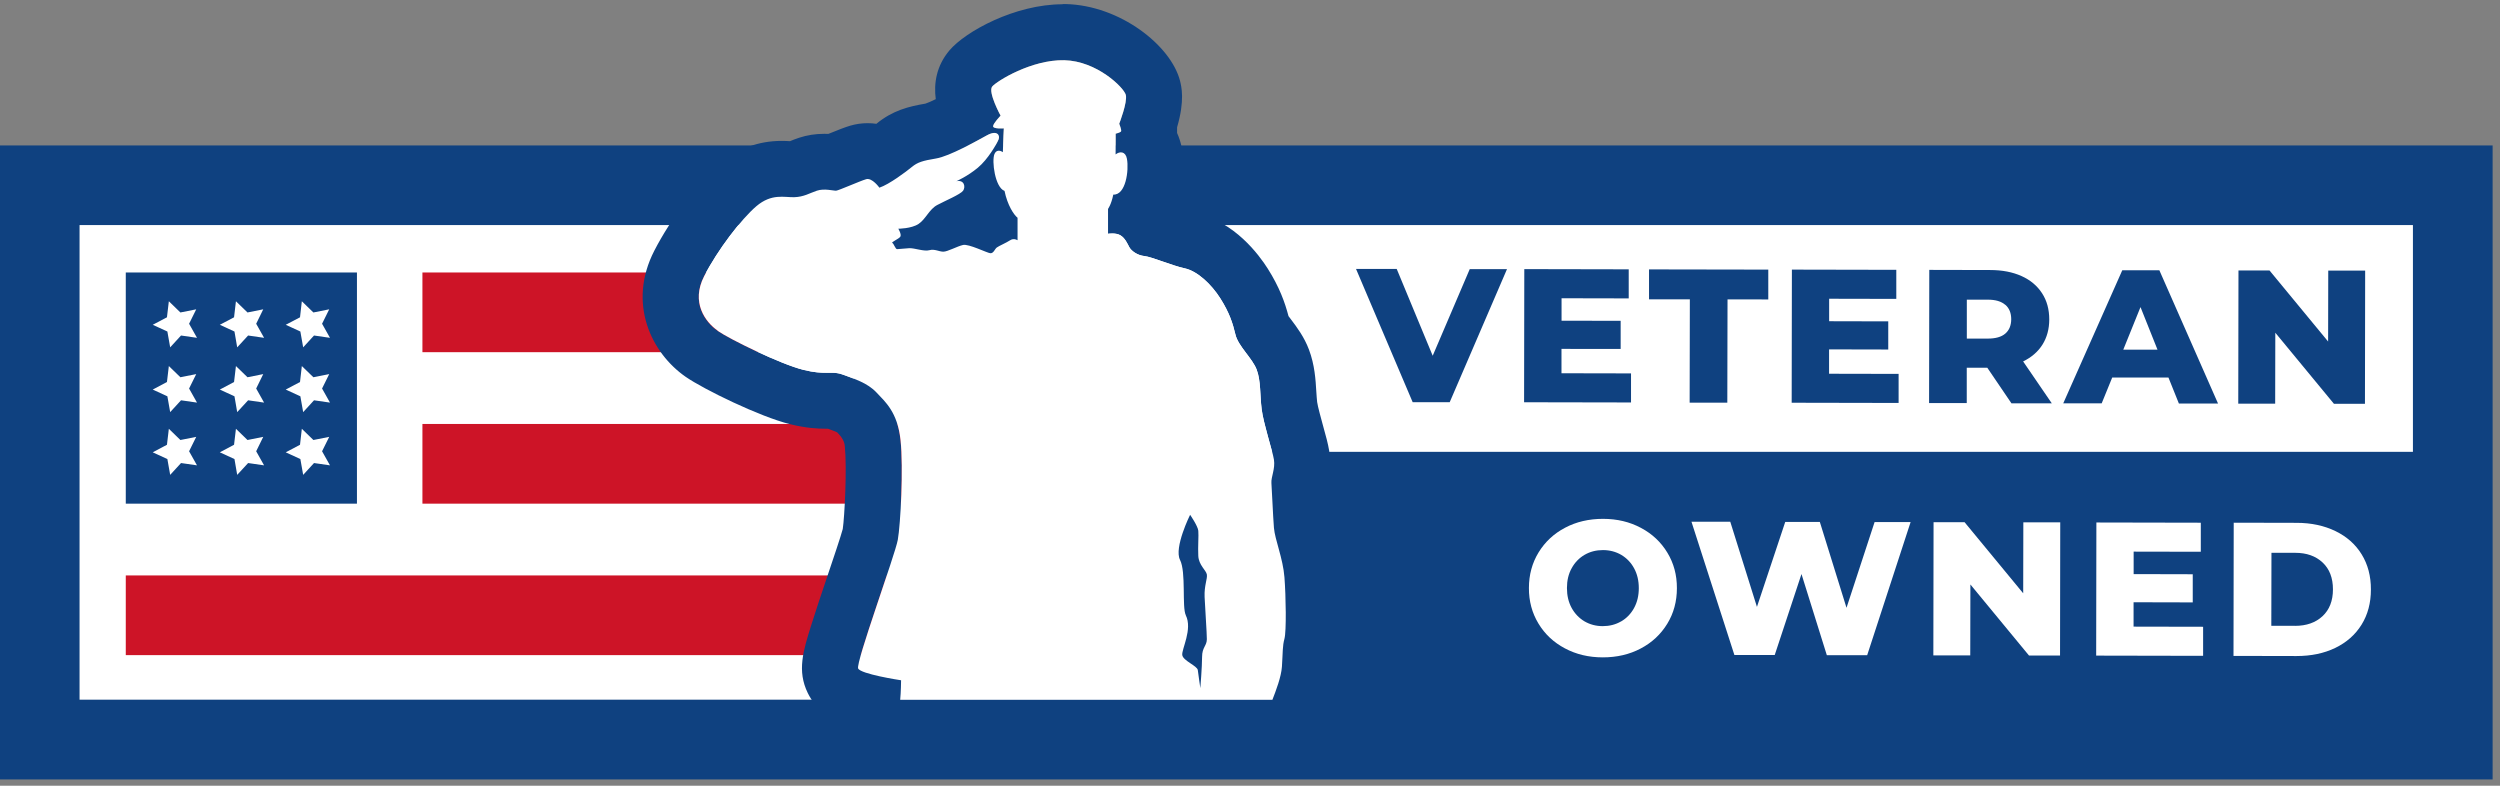
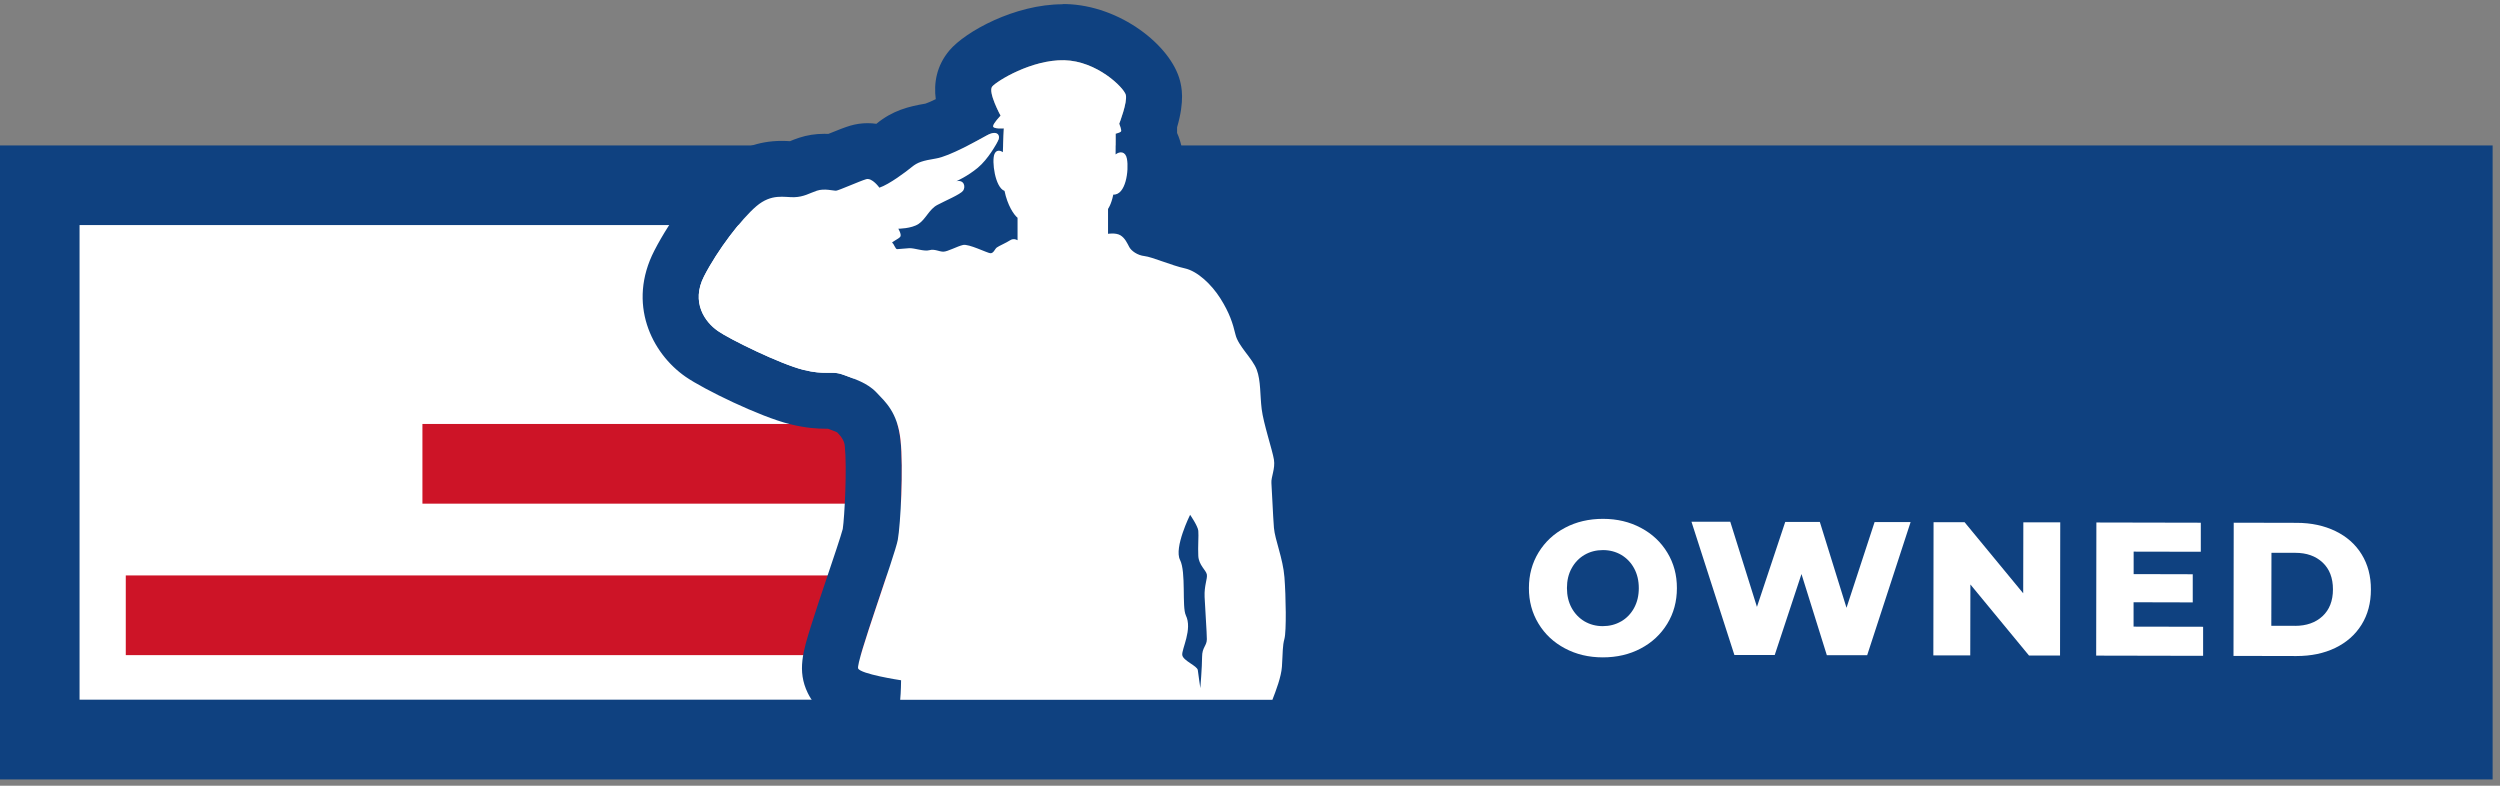
<svg xmlns="http://www.w3.org/2000/svg" width="315" height="99" viewBox="0 0 315 99" fill="none">
  <rect x="0" y="0" width="315" height="99" fill="#808080" stroke="none" />
  <path d="M314.07 18.326H0V98.209H314.07V18.326Z" fill="#0F4180" />
  <path d="M107.555 28.359H10.024V88.159H107.555V28.359Z" fill="white" />
-   <path d="M304.028 28.359H131.503V56.931H304.028V28.359Z" fill="white" />
  <path d="M189.882 33.909L182.664 50.675H177.996L170.858 33.883H175.984L180.52 44.825L185.188 33.909H189.882Z" fill="#0F4180" />
  <path d="M205.509 47.039V50.71L192.035 50.684L192.062 33.909L205.218 33.936V37.598L196.756 37.58V40.412L204.203 40.421V43.968L196.747 43.96V47.03L205.509 47.048V47.039Z" fill="#0F4180" />
  <path d="M212.93 37.712H207.777V33.944L222.804 33.971V37.73L217.669 37.721L217.642 50.736H212.895L212.921 37.721L212.93 37.712Z" fill="#0F4180" />
  <path d="M239.225 47.101V50.772L225.751 50.745L225.778 33.971L238.934 33.998V37.66L230.472 37.642V40.474L237.92 40.492V44.039L230.463 44.022V47.092L239.225 47.11V47.101Z" fill="#0F4180" />
  <path d="M250.397 46.333H247.811V50.789H243.064L243.09 34.006L250.758 34.024C252.276 34.024 253.591 34.28 254.711 34.783C255.832 35.286 256.688 36.009 257.297 36.945C257.906 37.88 258.206 38.983 258.206 40.245C258.206 41.463 257.915 42.521 257.35 43.422C256.785 44.322 255.964 45.027 254.914 45.539L258.523 50.816H253.441L250.405 46.342L250.397 46.333ZM252.664 38.41C252.17 37.977 251.438 37.757 250.458 37.757H247.82V42.663H250.458C251.429 42.663 252.17 42.46 252.664 42.036C253.158 41.613 253.406 41.013 253.414 40.227C253.414 39.442 253.167 38.833 252.673 38.401L252.664 38.41Z" fill="#0F4180" />
  <path d="M273.233 47.569H266.138L264.815 50.816H259.971L267.409 34.05H272.077L279.471 50.842H274.539L273.224 47.569H273.233ZM271.848 44.065L269.703 38.692L267.533 44.057H271.848V44.065Z" fill="#0F4180" />
-   <path d="M298.01 34.104L297.984 50.878H294.075L286.689 41.922L286.672 50.86H282.021L282.048 34.077H285.957L293.343 43.033L293.36 34.095H298.01V34.104Z" fill="#0F4180" />
  <path d="M197.171 81.69C195.759 80.94 194.647 79.899 193.844 78.567C193.041 77.243 192.635 75.743 192.644 74.084C192.644 72.425 193.05 70.934 193.862 69.602C194.673 68.278 195.785 67.237 197.197 66.496C198.609 65.746 200.206 65.375 201.98 65.375C203.753 65.375 205.342 65.754 206.762 66.513C208.174 67.263 209.286 68.305 210.089 69.637C210.892 70.96 211.298 72.461 211.289 74.12C211.289 75.778 210.883 77.278 210.071 78.602C209.259 79.926 208.148 80.967 206.736 81.708C205.324 82.458 203.727 82.829 201.953 82.829C200.18 82.829 198.591 82.449 197.171 81.69ZM204.256 78.302C204.945 77.905 205.492 77.34 205.889 76.617C206.286 75.893 206.489 75.055 206.489 74.111C206.489 73.166 206.295 72.337 205.897 71.605C205.5 70.872 204.953 70.316 204.274 69.91C203.586 69.513 202.818 69.311 201.971 69.311C201.124 69.311 200.356 69.505 199.668 69.902C198.98 70.299 198.432 70.864 198.035 71.587C197.629 72.311 197.435 73.149 197.435 74.093C197.435 75.037 197.629 75.867 198.027 76.599C198.424 77.323 198.971 77.887 199.65 78.293C200.338 78.69 201.097 78.893 201.944 78.893C202.791 78.893 203.559 78.699 204.247 78.302H204.256Z" fill="white" />
  <path d="M240.734 65.79L235.264 82.556H230.181L226.987 72.329L223.616 82.529H218.533L213.124 65.737H218.013L221.375 76.467L224.94 65.764H229.299L232.66 76.582L236.199 65.781H240.726L240.734 65.79Z" fill="white" />
  <path d="M259.591 65.825L259.565 82.6H255.656L248.27 73.643L248.252 82.582H243.602L243.629 65.799H247.538L254.923 74.755L254.941 65.817H259.591V65.825Z" fill="white" />
  <path d="M277.592 78.964V82.635L264.118 82.608L264.144 65.834L277.301 65.861V69.522L268.839 69.505V72.337L276.286 72.355V75.902L268.83 75.884V78.955L277.592 78.973V78.964Z" fill="white" />
  <path d="M281.448 65.86L289.381 65.878C291.216 65.878 292.848 66.231 294.269 66.919C295.69 67.608 296.793 68.587 297.569 69.849C298.346 71.111 298.743 72.593 298.734 74.287C298.734 75.981 298.337 77.455 297.552 78.717C296.766 79.979 295.663 80.949 294.243 81.638C292.822 82.326 291.19 82.661 289.354 82.661L281.421 82.644L281.448 65.869V65.86ZM289.169 78.858C290.607 78.858 291.763 78.452 292.637 77.64C293.51 76.829 293.951 75.699 293.951 74.261C293.951 72.822 293.519 71.693 292.654 70.881C291.781 70.061 290.634 69.655 289.195 69.655H286.204L286.186 78.849H289.178L289.169 78.858Z" fill="white" />
-   <path d="M44.975 34.333H15.848V63.461H44.975V34.333Z" fill="#0F4180" />
-   <path d="M114.473 34.333H53.226V44.375H114.473V34.333Z" fill="#CD1427" />
  <path d="M114.473 53.419H53.226V63.461H114.473V53.419Z" fill="#CD1427" />
  <path d="M113.74 72.505H15.848V82.546H113.74V72.505Z" fill="#CD1427" />
  <path d="M21.274 37.959L22.73 39.371L24.725 38.974L23.825 40.792L24.822 42.566L22.81 42.274L21.442 43.766L21.089 41.771L19.245 40.924L21.036 39.98L21.274 37.959Z" fill="white" />
  <path d="M29.728 37.959L31.184 39.371L33.169 38.974L32.278 40.792L33.275 42.566L31.263 42.274L29.887 43.766L29.543 41.771L27.698 40.924L29.49 39.98L29.728 37.959Z" fill="white" />
  <path d="M38.031 37.959L39.487 39.371L41.481 38.974L40.581 40.792L41.578 42.566L39.566 42.274L38.199 43.766L37.846 41.771L36.002 40.924L37.802 39.98L38.031 37.959Z" fill="white" />
-   <path d="M21.274 46.122L22.73 47.533L24.725 47.136L23.825 48.954L24.822 50.728L22.81 50.437L21.442 51.928L21.089 49.934L19.245 49.086L21.036 48.133L21.274 46.122Z" fill="white" />
  <path d="M29.728 46.122L31.184 47.533L33.169 47.136L32.278 48.954L33.275 50.728L31.263 50.437L29.887 51.928L29.543 49.934L27.698 49.086L29.49 48.133L29.728 46.122Z" fill="white" />
  <path d="M38.031 46.122L39.487 47.533L41.481 47.136L40.581 48.954L41.578 50.728L39.566 50.437L38.199 51.928L37.846 49.934L36.002 49.086L37.802 48.133L38.031 46.122Z" fill="white" />
  <path d="M21.274 54.028L22.73 55.44L24.725 55.043L23.825 56.86L24.822 58.634L22.81 58.343L21.442 59.834L21.089 57.84L19.245 56.993L21.036 56.04L21.274 54.028Z" fill="white" />
  <path d="M29.728 54.028L31.184 55.44L33.169 55.043L32.278 56.86L33.275 58.634L31.263 58.343L29.887 59.834L29.543 57.84L27.698 56.993L29.49 56.04L29.728 54.028Z" fill="white" />
  <path d="M38.031 54.028L39.487 55.44L41.481 55.043L40.581 56.86L41.578 58.634L39.566 58.343L38.199 59.834L37.846 57.84L36.002 56.993L37.802 56.04L38.031 54.028Z" fill="white" />
  <path d="M133.885 7.588C133.956 7.588 134.027 7.588 134.097 7.588C138.209 7.685 141.606 11.038 141.845 11.955C142.083 12.873 141.015 15.591 141.015 15.591C141.015 15.591 141.324 16.367 141.253 16.535C141.183 16.703 140.565 16.844 140.565 16.844C140.565 16.844 140.565 18.017 140.556 19.456C140.768 19.288 141.006 19.191 141.227 19.191C141.571 19.191 141.88 19.42 141.986 20.003C142.251 21.432 141.853 24.512 140.327 24.512C140.309 24.512 140.292 24.512 140.265 24.512C140.009 25.782 139.603 26.312 139.603 26.312V29.453C139.603 29.453 139.833 29.418 140.133 29.418C140.45 29.418 140.856 29.462 141.165 29.647C141.756 30 142.03 30.662 142.286 31.139C142.542 31.615 143.292 32.18 144.209 32.268C145.118 32.365 147.668 33.468 149.274 33.812C150.88 34.156 152.645 35.824 153.775 37.624C154.904 39.415 155.319 40.713 155.663 42.16C156.007 43.607 157.807 45.151 158.337 46.572C158.875 47.992 158.742 49.748 158.963 51.548C159.184 53.34 160.313 56.746 160.507 57.91C160.693 59.075 160.128 60.116 160.19 60.866C160.251 61.625 160.375 64.987 160.507 66.505C160.631 68.014 161.637 70.343 161.831 72.735C162.016 75.126 162.087 79.538 161.831 80.482C161.575 81.426 161.646 82.123 161.513 84.012C161.425 85.282 160.772 87.029 160.313 88.177H113.414C113.511 87.285 113.529 85.715 113.529 85.715C113.273 85.679 108.464 84.929 108.12 84.232C107.784 83.544 112.77 69.937 113.114 68.014C113.458 66.09 113.837 58.978 113.458 55.449C113.079 51.919 111.534 50.631 110.405 49.431C109.276 48.23 107.634 47.728 106.187 47.198C105.64 46.995 105.208 46.969 104.731 46.969C104.511 46.969 104.281 46.969 104.025 46.969C103.355 46.969 102.516 46.925 101.21 46.598C98.316 45.875 91.954 42.76 90.41 41.683C88.866 40.615 87.013 38.127 88.707 34.818C90.41 31.509 93.366 27.636 95.29 26.003C96.472 24.997 97.54 24.812 98.466 24.812C99.004 24.812 99.49 24.874 99.931 24.874C99.966 24.874 100.002 24.874 100.046 24.874C101.272 24.838 101.969 24.371 102.913 24.053C103.213 23.956 103.531 23.921 103.849 23.921C104.475 23.921 105.049 24.053 105.296 24.053C105.314 24.053 105.331 24.053 105.34 24.053C105.658 24.026 108.367 22.826 109.117 22.606C109.178 22.588 109.24 22.579 109.293 22.579C110.008 22.579 110.784 23.674 110.784 23.674C112.011 23.268 114.155 21.662 114.879 21.062C115.602 20.462 116.229 20.276 117.932 19.994C119.635 19.712 123.094 17.762 124.356 17.064C124.735 16.853 125.035 16.773 125.264 16.773C125.803 16.773 125.953 17.223 125.803 17.603C125.582 18.141 124.479 20.091 123.191 21.159C121.903 22.226 120.482 22.862 120.482 22.862C120.588 22.835 120.676 22.826 120.764 22.826C121.523 22.826 121.647 23.629 121.329 24.053C120.985 24.529 119.097 25.315 118.082 25.844C117.076 26.383 116.635 27.636 115.717 28.235C114.808 28.836 113.167 28.836 113.167 28.836C113.167 28.836 113.608 29.559 113.423 29.841C113.237 30.124 112.223 30.53 112.417 30.627C112.602 30.724 112.796 31.412 113.017 31.412C113.237 31.412 113.899 31.315 114.561 31.289C114.579 31.289 114.605 31.289 114.632 31.289C115.188 31.289 116.061 31.589 116.714 31.589C116.846 31.589 116.979 31.58 117.085 31.544C117.217 31.509 117.349 31.491 117.473 31.491C117.976 31.491 118.426 31.73 118.849 31.73C119.388 31.73 120.614 31.033 121.338 30.883C121.382 30.874 121.435 30.865 121.497 30.865C122.353 30.865 124.391 31.889 124.77 31.915C124.779 31.915 124.788 31.915 124.806 31.915C125.194 31.915 125.344 31.377 125.591 31.192C125.847 31.006 126.791 30.591 127.267 30.283C127.426 30.177 127.585 30.142 127.726 30.142C128 30.142 128.203 30.283 128.203 30.283V27.45C127.744 27.08 126.941 25.88 126.562 24.062C125.353 23.629 124.92 20.276 125.291 19.42C125.423 19.12 125.626 18.997 125.847 18.997C126.014 18.997 126.191 19.067 126.35 19.182C126.385 17.559 126.473 16.182 126.473 16.182C126.473 16.182 126.306 16.191 126.085 16.191C125.679 16.191 125.114 16.147 125.123 15.9C125.15 15.52 126.067 14.576 126.067 14.576C126.067 14.576 124.435 11.576 125.017 10.896C125.591 10.226 129.835 7.588 133.885 7.588ZM151.251 86.703C151.251 86.703 151.472 83.994 151.472 82.767C151.472 81.541 152.072 81.382 152.072 80.535C152.072 79.688 151.851 76.661 151.789 75.214C151.727 73.767 152.169 72.92 152.072 72.382C151.974 71.843 151.057 71.217 150.995 70.052C150.933 68.887 151.057 67.467 150.995 66.876C150.933 66.275 149.963 64.864 149.963 64.864C149.963 64.864 147.924 69.037 148.692 70.546C149.468 72.099 148.904 76.511 149.424 77.526C150.307 79.282 148.886 81.823 148.983 82.547C149.089 83.27 150.88 83.906 150.942 84.444C151.004 84.982 151.26 86.712 151.26 86.712M133.894 0.537C127.876 0.537 121.647 3.97 119.635 6.343C117.967 8.32 117.649 10.517 117.905 12.494C117.208 12.829 116.82 12.988 116.599 13.058C114.526 13.411 112.487 13.897 110.423 15.6C110.07 15.547 109.699 15.52 109.311 15.52C108.578 15.52 107.855 15.626 107.149 15.829C106.461 16.032 105.684 16.341 104.466 16.835C104.44 16.844 104.414 16.861 104.378 16.87C104.211 16.87 104.034 16.861 103.849 16.861C102.737 16.861 101.678 17.029 100.69 17.356C100.231 17.506 99.834 17.665 99.543 17.788C99.251 17.77 98.89 17.753 98.475 17.753C95.572 17.753 92.96 18.723 90.719 20.629C87.992 22.95 84.507 27.565 82.442 31.589C79.018 38.251 82.089 44.498 86.395 47.48C88.672 49.06 95.74 52.501 99.507 53.437C101.572 53.949 103.011 54.019 104.034 54.019C104.131 54.019 104.228 54.019 104.316 54.019C104.705 54.16 105.208 54.346 105.472 54.469C105.534 54.531 105.587 54.593 105.649 54.654C106.125 55.143 106.39 55.654 106.443 56.19C106.734 58.925 106.417 65.137 106.187 66.655C105.967 67.511 104.987 70.405 104.272 72.532C103.531 74.729 102.763 77.005 102.19 78.85C101.202 82.017 100.416 84.523 101.775 87.312C102.755 89.315 104.378 90.435 105.993 91.124L105.561 95.218H165.122L166.878 90.744C167.663 88.759 168.405 86.615 168.546 84.462C168.59 83.817 168.616 83.297 168.634 82.856C168.643 82.609 168.661 82.317 168.669 82.167C169.384 79.238 168.863 72.232 168.855 72.161C168.696 70.149 168.202 68.34 167.84 67.017C167.725 66.602 167.575 66.046 167.531 65.808C167.469 65.022 167.399 63.558 167.346 62.472C167.319 61.89 167.293 61.44 167.275 61.087C167.487 60.16 167.769 58.616 167.469 56.755C167.328 55.898 167.063 54.928 166.719 53.701C166.481 52.828 166.031 51.204 165.96 50.657C165.916 50.278 165.89 49.81 165.855 49.325C165.766 47.842 165.66 45.998 164.928 44.048C164.328 42.451 163.384 41.198 162.696 40.289C162.59 40.157 162.457 39.98 162.351 39.83C161.901 38.118 161.222 36.195 159.731 33.839C158.628 32.1 155.557 27.936 150.748 26.894C150.377 26.815 149.442 26.488 148.816 26.277C148.586 26.197 148.365 26.118 148.154 26.047C149.283 23.329 149.221 20.356 148.921 18.715C148.798 18.026 148.586 17.364 148.313 16.756C148.321 16.509 148.313 16.27 148.313 16.041C149.31 12.626 148.86 10.905 148.683 10.182C147.545 5.743 141.139 0.67 134.265 0.511C134.141 0.511 134.018 0.511 133.894 0.511V0.537Z" fill="#0F4180" />
  <path d="M90.419 41.683C91.963 42.751 98.325 45.874 101.219 46.598C104.114 47.322 104.749 46.66 106.196 47.198C107.643 47.736 109.284 48.239 110.414 49.431C111.543 50.631 113.087 51.919 113.467 55.449C113.846 58.978 113.467 66.09 113.123 68.014C112.779 69.937 107.784 83.535 108.128 84.232C108.464 84.929 113.282 85.679 113.537 85.715C113.537 85.715 113.52 87.285 113.423 88.176H160.322C160.772 87.02 161.434 85.282 161.522 84.011C161.646 82.123 161.584 81.426 161.84 80.482C162.096 79.538 162.025 75.126 161.84 72.735C161.654 70.343 160.64 68.014 160.516 66.505C160.393 64.996 160.26 61.625 160.198 60.866C160.137 60.108 160.701 59.075 160.516 57.91C160.331 56.746 159.192 53.348 158.972 51.548C158.751 49.757 158.875 47.992 158.345 46.572C157.807 45.151 156.016 43.616 155.672 42.16C155.328 40.712 154.913 39.424 153.783 37.624C152.654 35.833 150.889 34.165 149.283 33.812C147.677 33.468 145.127 32.365 144.218 32.268C143.309 32.171 142.551 31.606 142.295 31.139C142.039 30.662 141.765 30.009 141.174 29.647C140.583 29.294 139.612 29.462 139.612 29.462V26.321C139.612 26.321 140.018 25.791 140.274 24.521C141.853 24.6 142.259 21.468 141.995 20.012C141.818 19.05 141.095 19.041 140.565 19.456C140.583 18.017 140.574 16.844 140.574 16.844C140.574 16.844 141.192 16.703 141.262 16.535C141.333 16.367 141.024 15.591 141.024 15.591C141.024 15.591 142.083 12.873 141.853 11.955C141.615 11.038 138.218 7.685 134.106 7.588C129.994 7.49 125.609 10.208 125.026 10.896C124.444 11.585 126.076 14.576 126.076 14.576C126.076 14.576 125.159 15.52 125.132 15.9C125.106 16.279 126.482 16.173 126.482 16.173C126.482 16.173 126.403 17.55 126.359 19.173C125.979 18.909 125.52 18.882 125.3 19.412C124.938 20.267 125.37 23.621 126.57 24.053C126.941 25.871 127.744 27.062 128.212 27.441V30.274C128.212 30.274 127.753 29.956 127.276 30.274C126.791 30.591 125.847 30.997 125.6 31.183C125.344 31.368 125.194 31.942 124.779 31.906C124.373 31.871 122.07 30.706 121.347 30.865C120.623 31.024 119.397 31.712 118.858 31.712C118.32 31.712 117.755 31.333 117.094 31.527C116.432 31.712 115.232 31.244 114.579 31.271C113.917 31.306 113.255 31.394 113.035 31.394C112.814 31.394 112.629 30.697 112.434 30.609C112.249 30.512 113.255 30.106 113.44 29.824C113.626 29.541 113.185 28.818 113.185 28.818C113.185 28.818 114.826 28.818 115.735 28.218C116.643 27.618 117.085 26.356 118.099 25.827C119.105 25.288 120.994 24.503 121.347 24.035C121.691 23.559 121.505 22.615 120.5 22.835C120.5 22.835 121.92 22.209 123.208 21.132C124.497 20.064 125.6 18.106 125.82 17.576C126.041 17.038 125.635 16.35 124.373 17.038C123.111 17.726 119.652 19.685 117.949 19.968C116.246 20.25 115.62 20.444 114.896 21.035C114.173 21.635 112.029 23.241 110.802 23.647C110.802 23.647 109.893 22.359 109.134 22.579C108.375 22.8 105.675 24 105.358 24.026C105.04 24.053 103.875 23.709 102.931 24.026C101.987 24.344 101.29 24.812 100.063 24.847C98.837 24.882 97.231 24.344 95.307 25.977C93.384 27.618 90.428 31.483 88.725 34.792C87.022 38.101 88.883 40.589 90.428 41.657L90.419 41.683ZM149.416 77.526C148.904 76.502 149.468 72.09 148.683 70.546C147.898 69.002 149.954 64.864 149.954 64.864C149.954 64.864 150.933 66.284 150.986 66.876C151.048 67.475 150.924 68.887 150.986 70.052C151.048 71.217 151.966 71.843 152.063 72.382C152.16 72.92 151.719 73.767 151.78 75.214C151.842 76.661 152.063 79.688 152.063 80.535C152.063 81.382 151.463 81.541 151.463 82.767C151.463 83.994 151.242 86.703 151.242 86.703C151.242 86.703 150.986 84.973 150.924 84.435C150.863 83.897 149.071 83.261 148.966 82.538C148.86 81.814 150.289 79.282 149.407 77.517L149.416 77.526Z" fill="white" />
</svg>